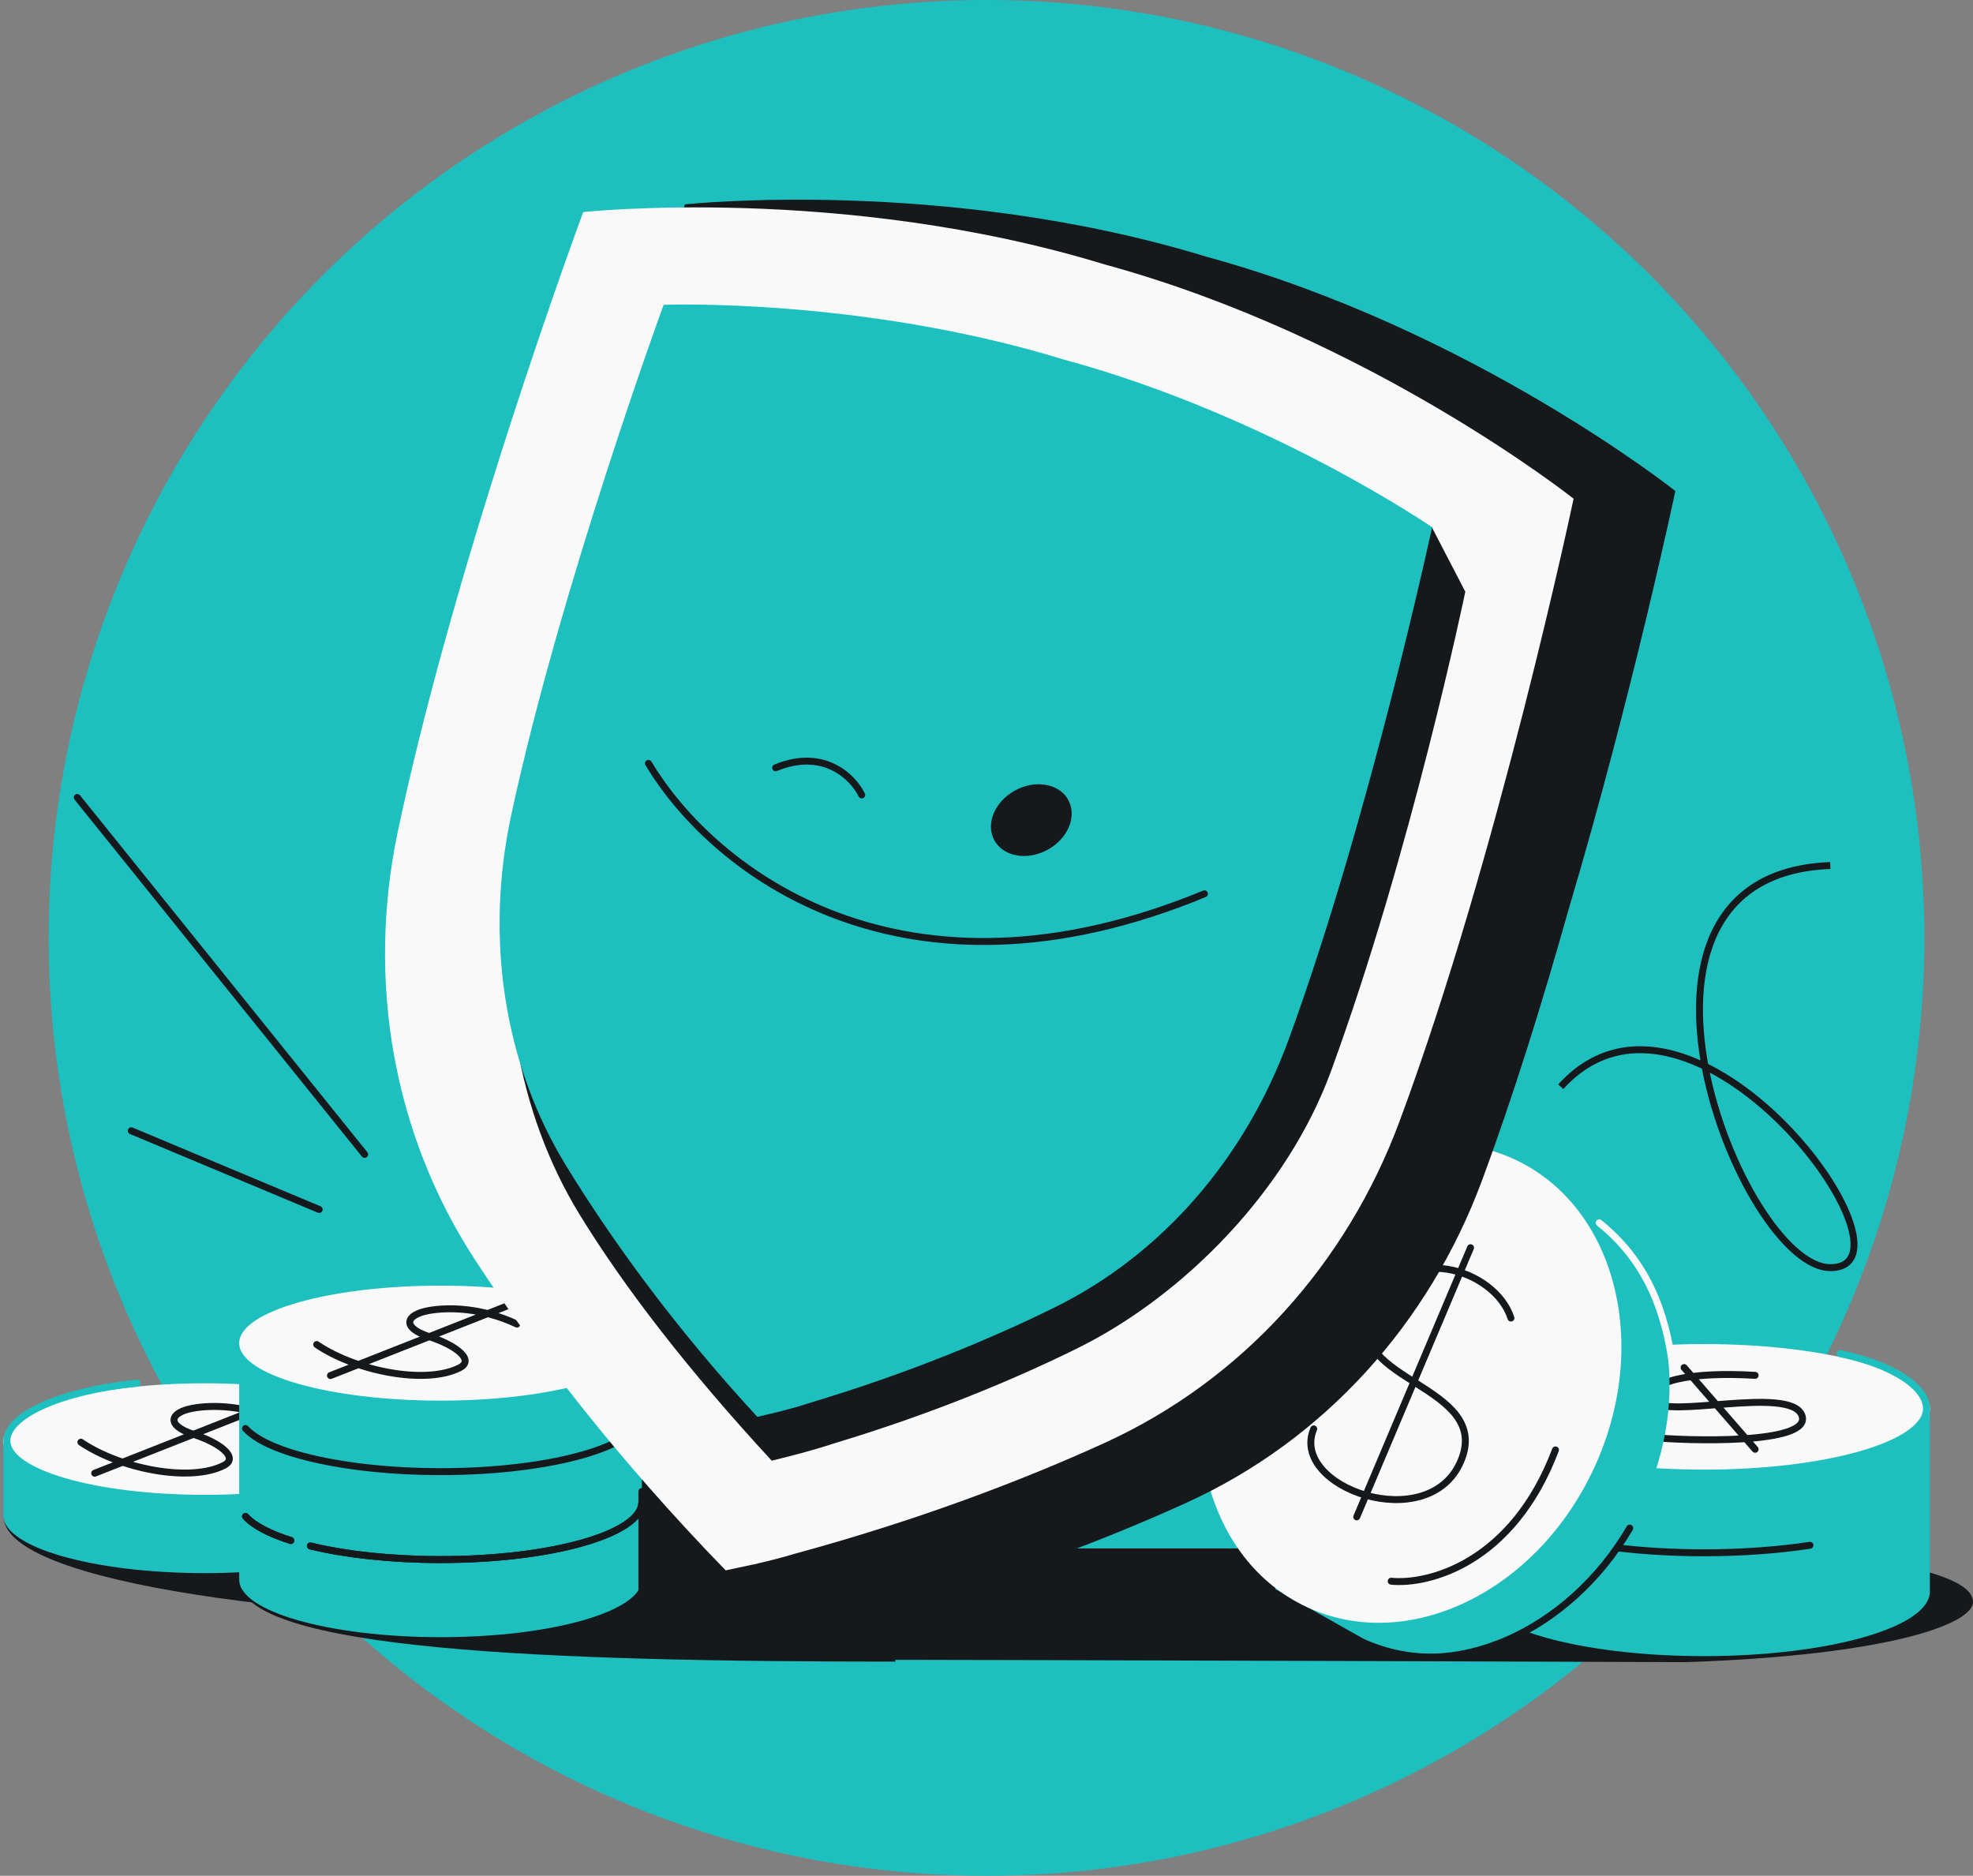
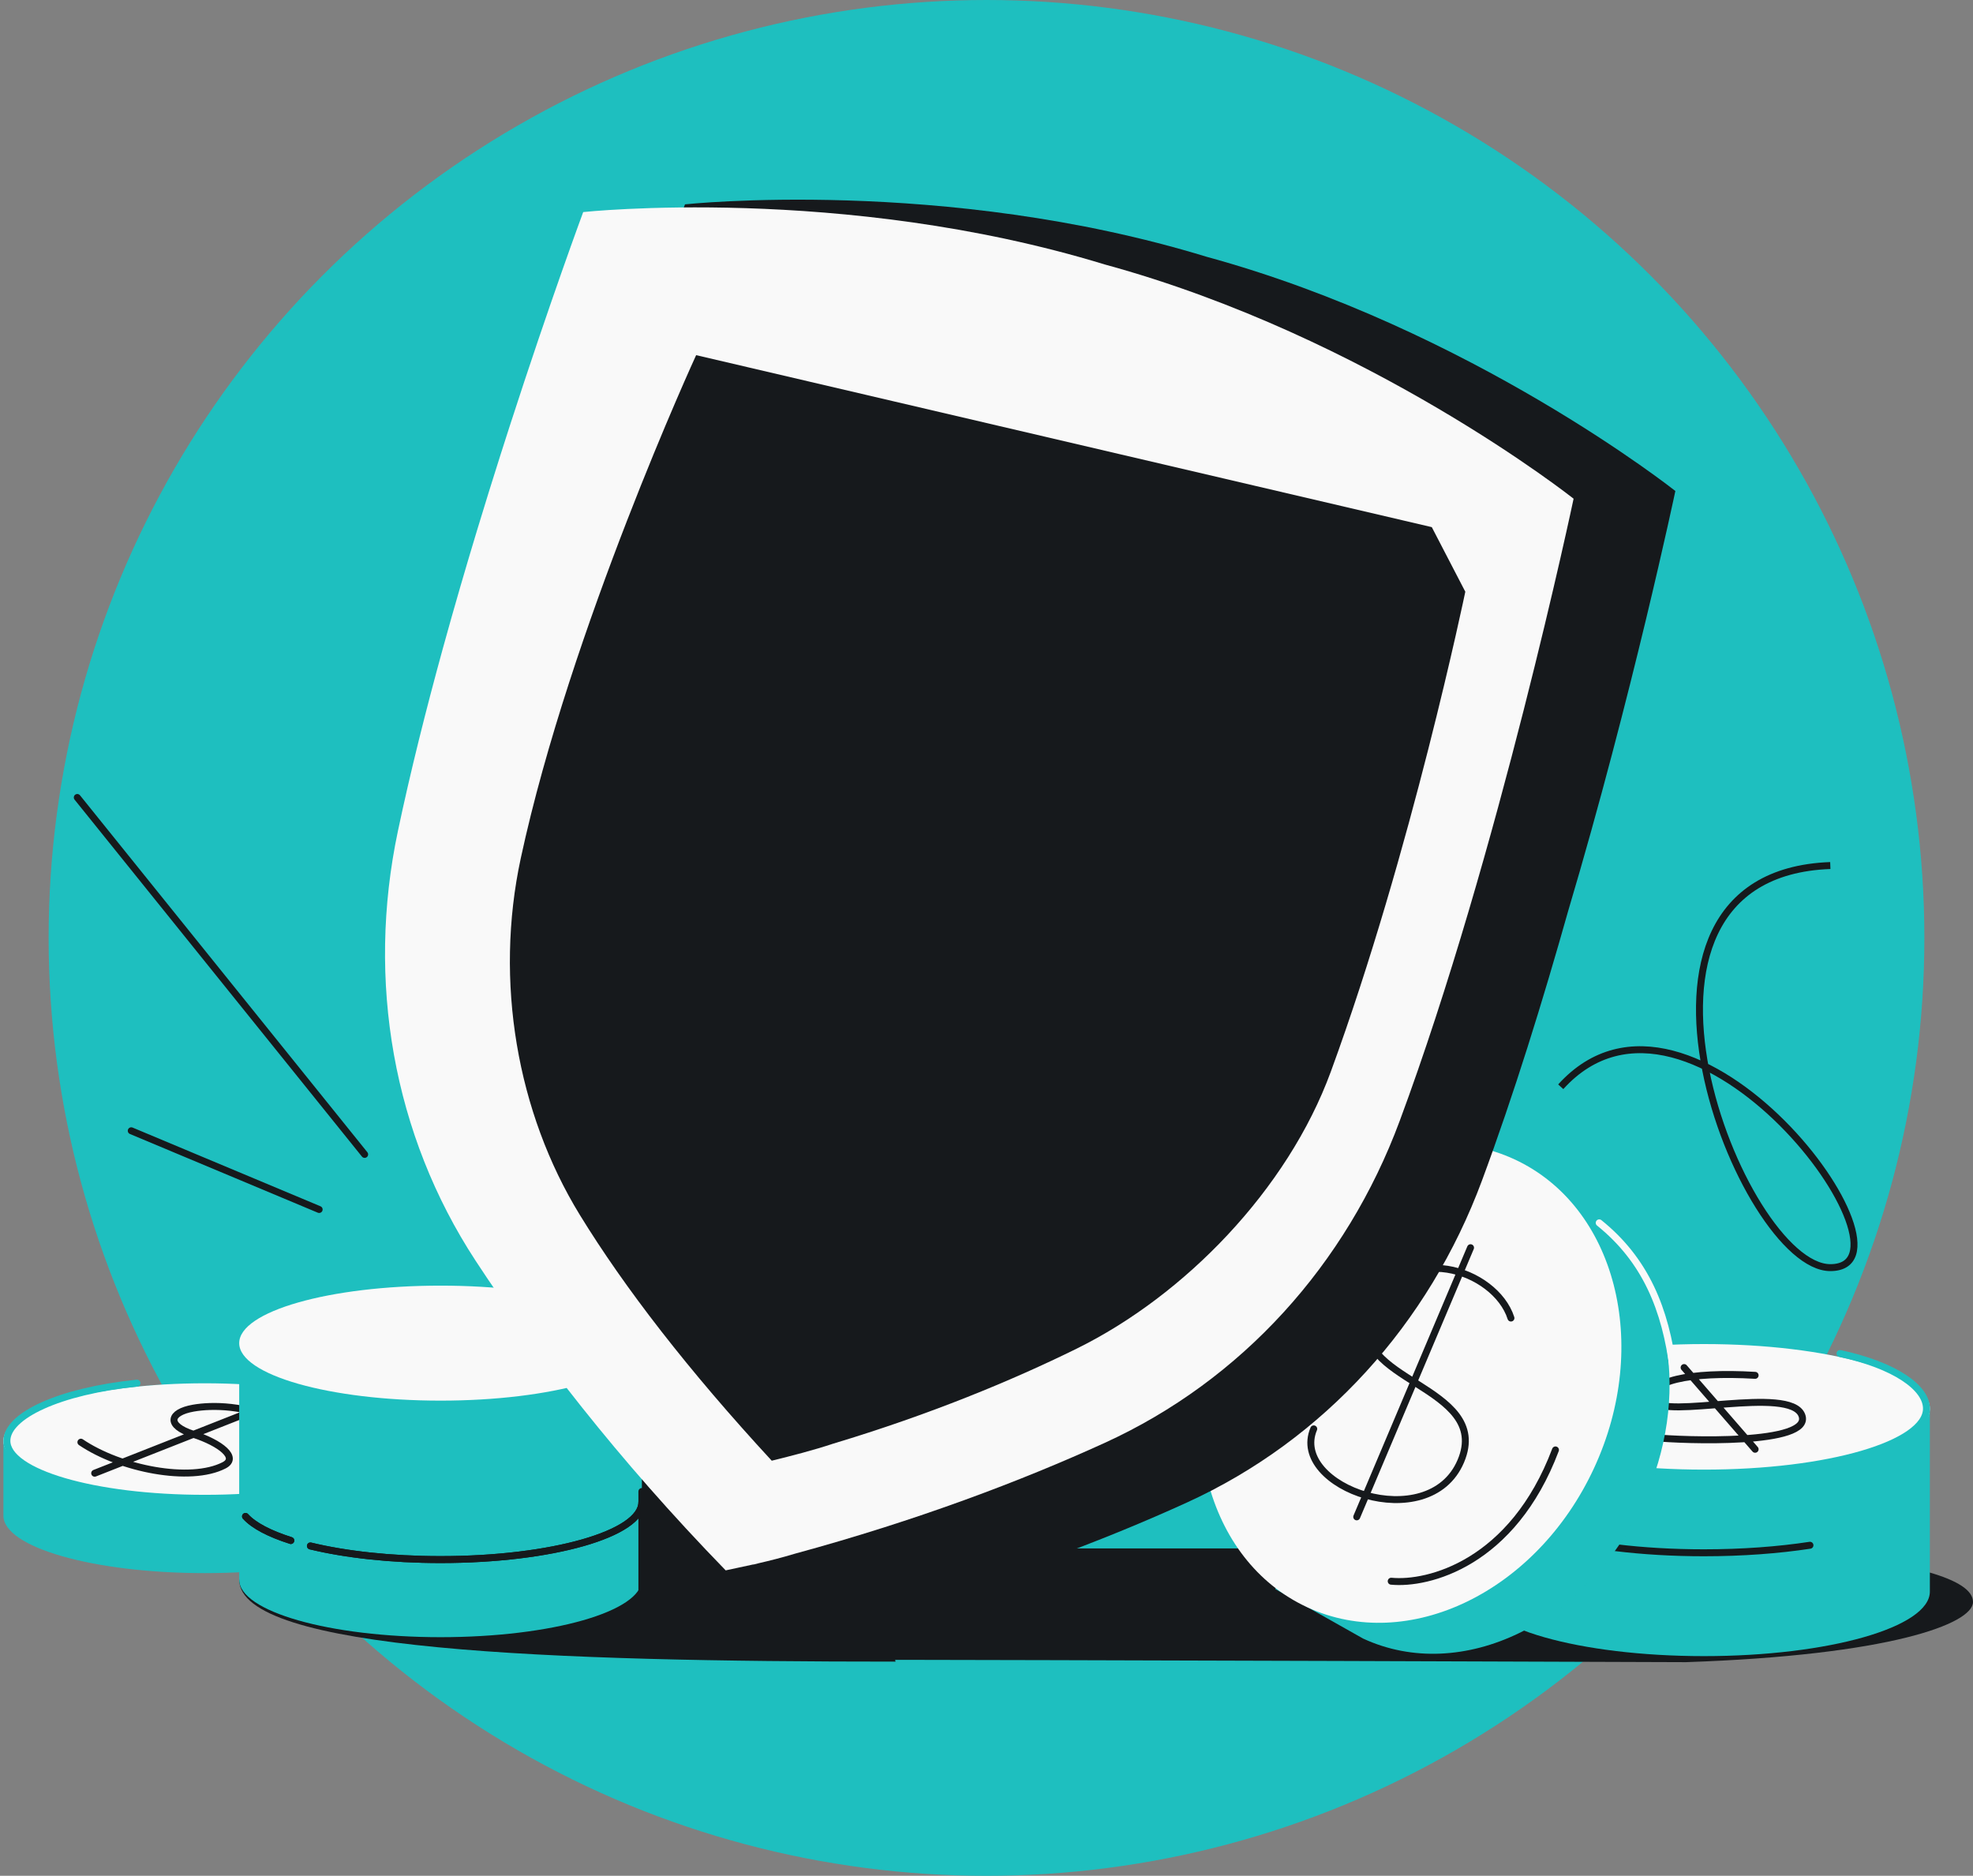
<svg xmlns="http://www.w3.org/2000/svg" width="568" height="540" viewBox="0 0 568 540" fill="none">
  <rect x="0" y="0" width="568" height="540" fill="#808080" stroke="none" />
  <g clip-path="url(#clip0_1908_3559)">
    <circle cx="284" cy="270" r="270" fill="#1EBFBF" />
    <path d="M211.325 470.197C211.325 470.197 234.109 477.811 237.562 477.811C301.245 477.81 485.371 478.495 485.371 478.495C543.836 476.502 568 467.504 568 461.168C568 447.924 498.313 441.91 366.715 440.588L356.217 445.757H310.017C165.749 445.757 211.325 456.06 211.325 470.197Z" fill="#16191C" />
    <path d="M257.799 478.34C158.667 478.34 68.863 475.207 68.863 454.734L165.174 411.36L246.552 417.252L257.799 478.34Z" fill="#16191C" />
-     <path d="M178.671 467.032C88.859 467.032 1.062 455.856 1.062 436.588L101.615 432.514L178.671 401.093V467.032Z" fill="#16191C" />
    <path d="M58.944 452.864C90.956 452.864 116.906 445.453 116.906 436.312V414.769C116.906 405.627 90.956 398.216 58.944 398.216C26.933 398.216 0.982 405.627 0.982 414.769V436.312C0.982 445.453 26.933 452.864 58.944 452.864Z" fill="#1EBFBF" />
    <ellipse cx="58.944" cy="414.769" rx="57.962" ry="16.553" fill="#F9F9F9" />
    <path d="M116.906 414.769C116.906 423.911 90.956 431.322 58.944 431.322C26.933 431.322 1.983 423.911 1.983 414.769C1.983 407.579 17.005 400.462 39.434 398.177" stroke="#1EBFBF" stroke-width="2" stroke-linecap="round" />
    <path d="M80.933 409.282C70.693 404.463 61.117 404.411 55.648 405.372C48.799 406.576 47.697 410.302 55.648 412.883C63.599 415.465 68.745 419.656 64.5 421.837C54.781 426.833 34.665 422.879 23.289 415.172M27.256 424.103L79.185 403.646" stroke="#16191C" stroke-width="2" stroke-linecap="round" />
    <path d="M126.825 471.304C158.836 471.304 184.787 463.893 184.787 454.751V386.655C184.787 377.513 158.836 370.102 126.825 370.102C94.814 370.102 68.863 377.513 68.863 386.655V454.751C68.863 463.893 94.814 471.304 126.825 471.304Z" fill="#1EBFBF" />
    <ellipse cx="126.825" cy="386.655" rx="57.962" ry="16.553" fill="#F9F9F9" />
-     <path d="M148.814 381.168C138.574 376.349 128.998 376.297 123.529 377.259C116.68 378.463 115.578 382.189 123.529 384.77C131.48 387.351 136.625 391.542 132.381 393.723C122.662 398.719 102.546 394.765 91.17 387.059M95.137 395.989L147.066 375.533" stroke="#16191C" stroke-width="2" stroke-linecap="round" />
-     <path d="M184.787 407.1C184.787 416.242 158.836 423.653 126.825 423.653C99.802 423.653 77.098 418.372 70.678 411.226" stroke="#16191C" stroke-width="2" stroke-linecap="round" />
    <path d="M184.787 432.411C184.787 441.553 158.836 448.964 126.825 448.964C112.541 448.964 99.465 447.489 89.361 445.042M70.678 436.537C73.033 439.158 77.579 441.528 83.725 443.479" stroke="#16191C" stroke-width="2" stroke-linecap="round" />
    <path d="M184.787 432.411C184.787 441.553 158.836 448.964 126.825 448.964C112.541 448.964 99.465 447.489 89.361 445.042M70.678 436.537C73.033 439.158 77.579 441.528 83.725 443.479" stroke="#16191C" stroke-width="2" stroke-linecap="round" />
    <path d="M184.787 429.367V457.661C184.787 464.401 170.683 470.2 150.444 472.782" stroke="#16191C" stroke-width="2" stroke-linecap="round" />
    <path d="M490.542 476.757C454.623 476.757 425.505 468.441 425.505 458.183V405.495C425.505 395.237 454.623 386.921 490.542 386.921C526.462 386.921 555.58 395.237 555.58 405.495V458.183C555.58 468.441 526.462 476.757 490.542 476.757Z" fill="#1EBFBF" />
    <ellipse cx="65.038" cy="18.574" rx="65.038" ry="18.574" transform="matrix(-1 0 0 1 555.58 386.921)" fill="#F9F9F9" />
    <path d="M425.505 405.495C425.505 415.753 454.623 424.069 490.543 424.069C526.462 424.069 554.603 415.753 554.603 405.495C554.603 399.434 545.445 393.03 529.717 389.639" stroke="#1EBFBF" stroke-width="2" stroke-linecap="round" />
    <path d="M505.276 395.926C486.511 394.805 473.628 397.606 476.148 403.208C478.669 408.809 515.359 398.726 518.72 407.409C522.081 416.091 484.271 414.691 476.148 413.851M484.831 393.685L505.276 417.211" stroke="#16191C" stroke-width="2" stroke-linecap="round" />
    <path d="M425.504 428.436C425.504 438.694 454.623 447.01 490.542 447.01C501.573 447.01 511.962 446.226 521.063 444.842" stroke="#16191C" stroke-width="2" stroke-linecap="round" />
    <path d="M472.966 432.662C456.885 467.381 420.823 484.86 392.419 471.703L367.123 457.438L440.658 336.565L450.526 344.297L459.397 351.247C459.733 351.503 460.065 351.764 460.394 352.028C481.142 368.736 487.045 402.267 472.966 432.662Z" fill="#1EBFBF" />
    <path d="M460.394 352.029C473.692 362.737 479.508 376.799 481.721 394.504" stroke="#F9F9F9" stroke-width="2" stroke-linecap="round" />
-     <path d="M391.736 472.864C418.09 485.071 451.722 469.743 469.185 439.902" stroke="#16191C" stroke-width="2" stroke-linecap="round" />
    <ellipse cx="406.162" cy="398.215" rx="58.121" ry="71.041" transform="rotate(24.853 406.162 398.215)" fill="#F9F9F9" />
    <path d="M423.349 359.187L414.894 379.182L400.362 413.548L390.586 436.667" stroke="#16191C" stroke-width="2" stroke-linecap="round" />
    <path d="M434.98 379.435C430.518 365.456 404.03 356.376 394.812 378.177C386.647 397.485 429.773 398.808 420.555 420.609C411.337 442.409 371.095 428.153 378.206 411.336" stroke="#16191C" stroke-width="2" stroke-linecap="round" />
    <path d="M400.51 455.192C411.131 456.227 435.457 450.116 447.799 417.399" stroke="#16191C" stroke-width="2" stroke-linecap="round" />
    <path fill-rule="evenodd" clip-rule="evenodd" d="M197.195 58.83C197.195 58.83 271.776 50.8 347.33 73.911C423.55 94.725 482.314 141.345 482.314 141.345C482.314 141.345 469.89 200.284 451.453 262.248C444.215 287.942 435.779 315.231 426.632 339.876C411.311 381.155 381.187 414.528 341.698 432.538C317.847 443.416 287.808 454.846 252.385 464.473C248.749 465.571 245.328 466.432 242.189 467.154C241.668 467.287 241.146 467.419 240.623 467.55C240.596 467.543 240.569 467.535 240.542 467.526C238.891 467.894 237.327 468.225 235.86 468.535L235.855 468.536L235.847 468.538L208.433 456.054C208.433 456.054 177.541 405.952 160.617 380.106C136.841 343.795 129.146 299.494 138.239 256.413C143.668 230.692 151.111 203.116 158.715 177.528C176.221 115.295 197.195 58.83 197.195 58.83Z" fill="#16191C" />
    <path fill-rule="evenodd" clip-rule="evenodd" d="M318.033 76.131C242.478 53.02 167.897 61.049 167.897 61.049C167.897 61.049 158.342 86.774 146.747 122.634C145.867 125.356 144.975 128.136 144.075 130.968C141.849 137.967 139.572 145.282 137.293 152.808C135.701 158.065 134.108 163.426 132.531 168.855C130.808 174.787 129.104 180.801 127.441 186.85C122.62 204.388 118.144 222.227 114.55 239.253C105.457 282.334 113.152 326.635 136.928 362.946C153.851 388.792 177.574 419.851 208.915 452.072C209.936 451.847 211.021 451.618 212.166 451.376C213.634 451.065 215.2 450.734 216.853 450.366C216.88 450.374 216.907 450.382 216.933 450.39C217.457 450.258 217.979 450.126 218.5 449.994C221.639 449.272 225.06 448.41 228.695 447.313C264.119 437.686 294.158 426.255 318.008 415.378C357.498 397.368 387.622 363.994 402.943 322.715C431.431 245.963 453.017 143.565 453.017 143.565C453.017 143.565 394.252 96.944 318.033 76.131Z" fill="#F9F9F9" />
    <path fill-rule="evenodd" clip-rule="evenodd" d="M412.194 151.748L200.41 102.238C200.41 102.238 164.133 181.137 149.928 247.042C142.289 282.487 148.835 320.239 166.908 349.712C179.772 370.691 198.15 394.478 222.173 420.501C228.078 419.044 234.158 417.489 239.909 415.578C267.649 407.231 291.215 397.474 309.948 388.249C340.966 372.976 370.659 342.536 383.131 308.489C406.321 245.184 421.843 170.341 421.843 170.341L412.194 151.748Z" fill="#16191C" />
-     <path fill-rule="evenodd" clip-rule="evenodd" d="M306.365 103.536C247.755 85.549 191.05 87.75 191.05 87.75C191.05 87.75 161.389 168.663 147.184 234.568C139.544 270.013 144.978 306.245 163.051 335.718C175.915 356.697 194.014 381.865 218.037 407.888C218.835 407.691 219.684 407.489 220.58 407.275C221.729 407.002 222.954 406.71 224.247 406.388C224.268 406.394 224.289 406.4 224.31 406.406C224.719 406.292 225.128 406.177 225.536 406.061C227.993 405.429 230.671 404.679 233.519 403.732C261.259 395.386 284.825 385.628 303.558 376.404C334.576 361.13 358.488 333.377 370.96 299.331C394.149 236.025 412.286 151.777 412.286 151.777C412.286 151.777 365.522 119.631 306.365 103.536Z" fill="#1EBFBF" />
    <path d="M248.077 228.845C245.639 223.839 237.27 215.266 223.294 221.031" stroke="#16191C" stroke-width="2" stroke-linecap="round" />
    <ellipse cx="10.994" cy="10.996" rx="10.994" ry="10.996" transform="matrix(0.984 0.179 -0.387 0.922 290.337 223.987)" fill="#16191C" />
    <path d="M186.685 219.76C205.612 251.381 260.29 293.015 346.73 257.311" stroke="#16191C" stroke-width="2" stroke-linecap="round" />
    <path d="M526.921 249.166C456.657 251.768 501.533 364.92 526.921 364.92C555.599 364.92 487.052 271.211 449.317 312.85" stroke="#16191C" stroke-width="2" />
    <path d="M22.25 229.574L104.977 332.326M91.879 348.183L37.785 325.522" stroke="#16191C" stroke-width="2" stroke-linecap="round" />
  </g>
  <defs>
    <clipPath id="clip0_1908_3559">
      <rect width="568" height="540" rx="48" fill="white" />
    </clipPath>
  </defs>
</svg>